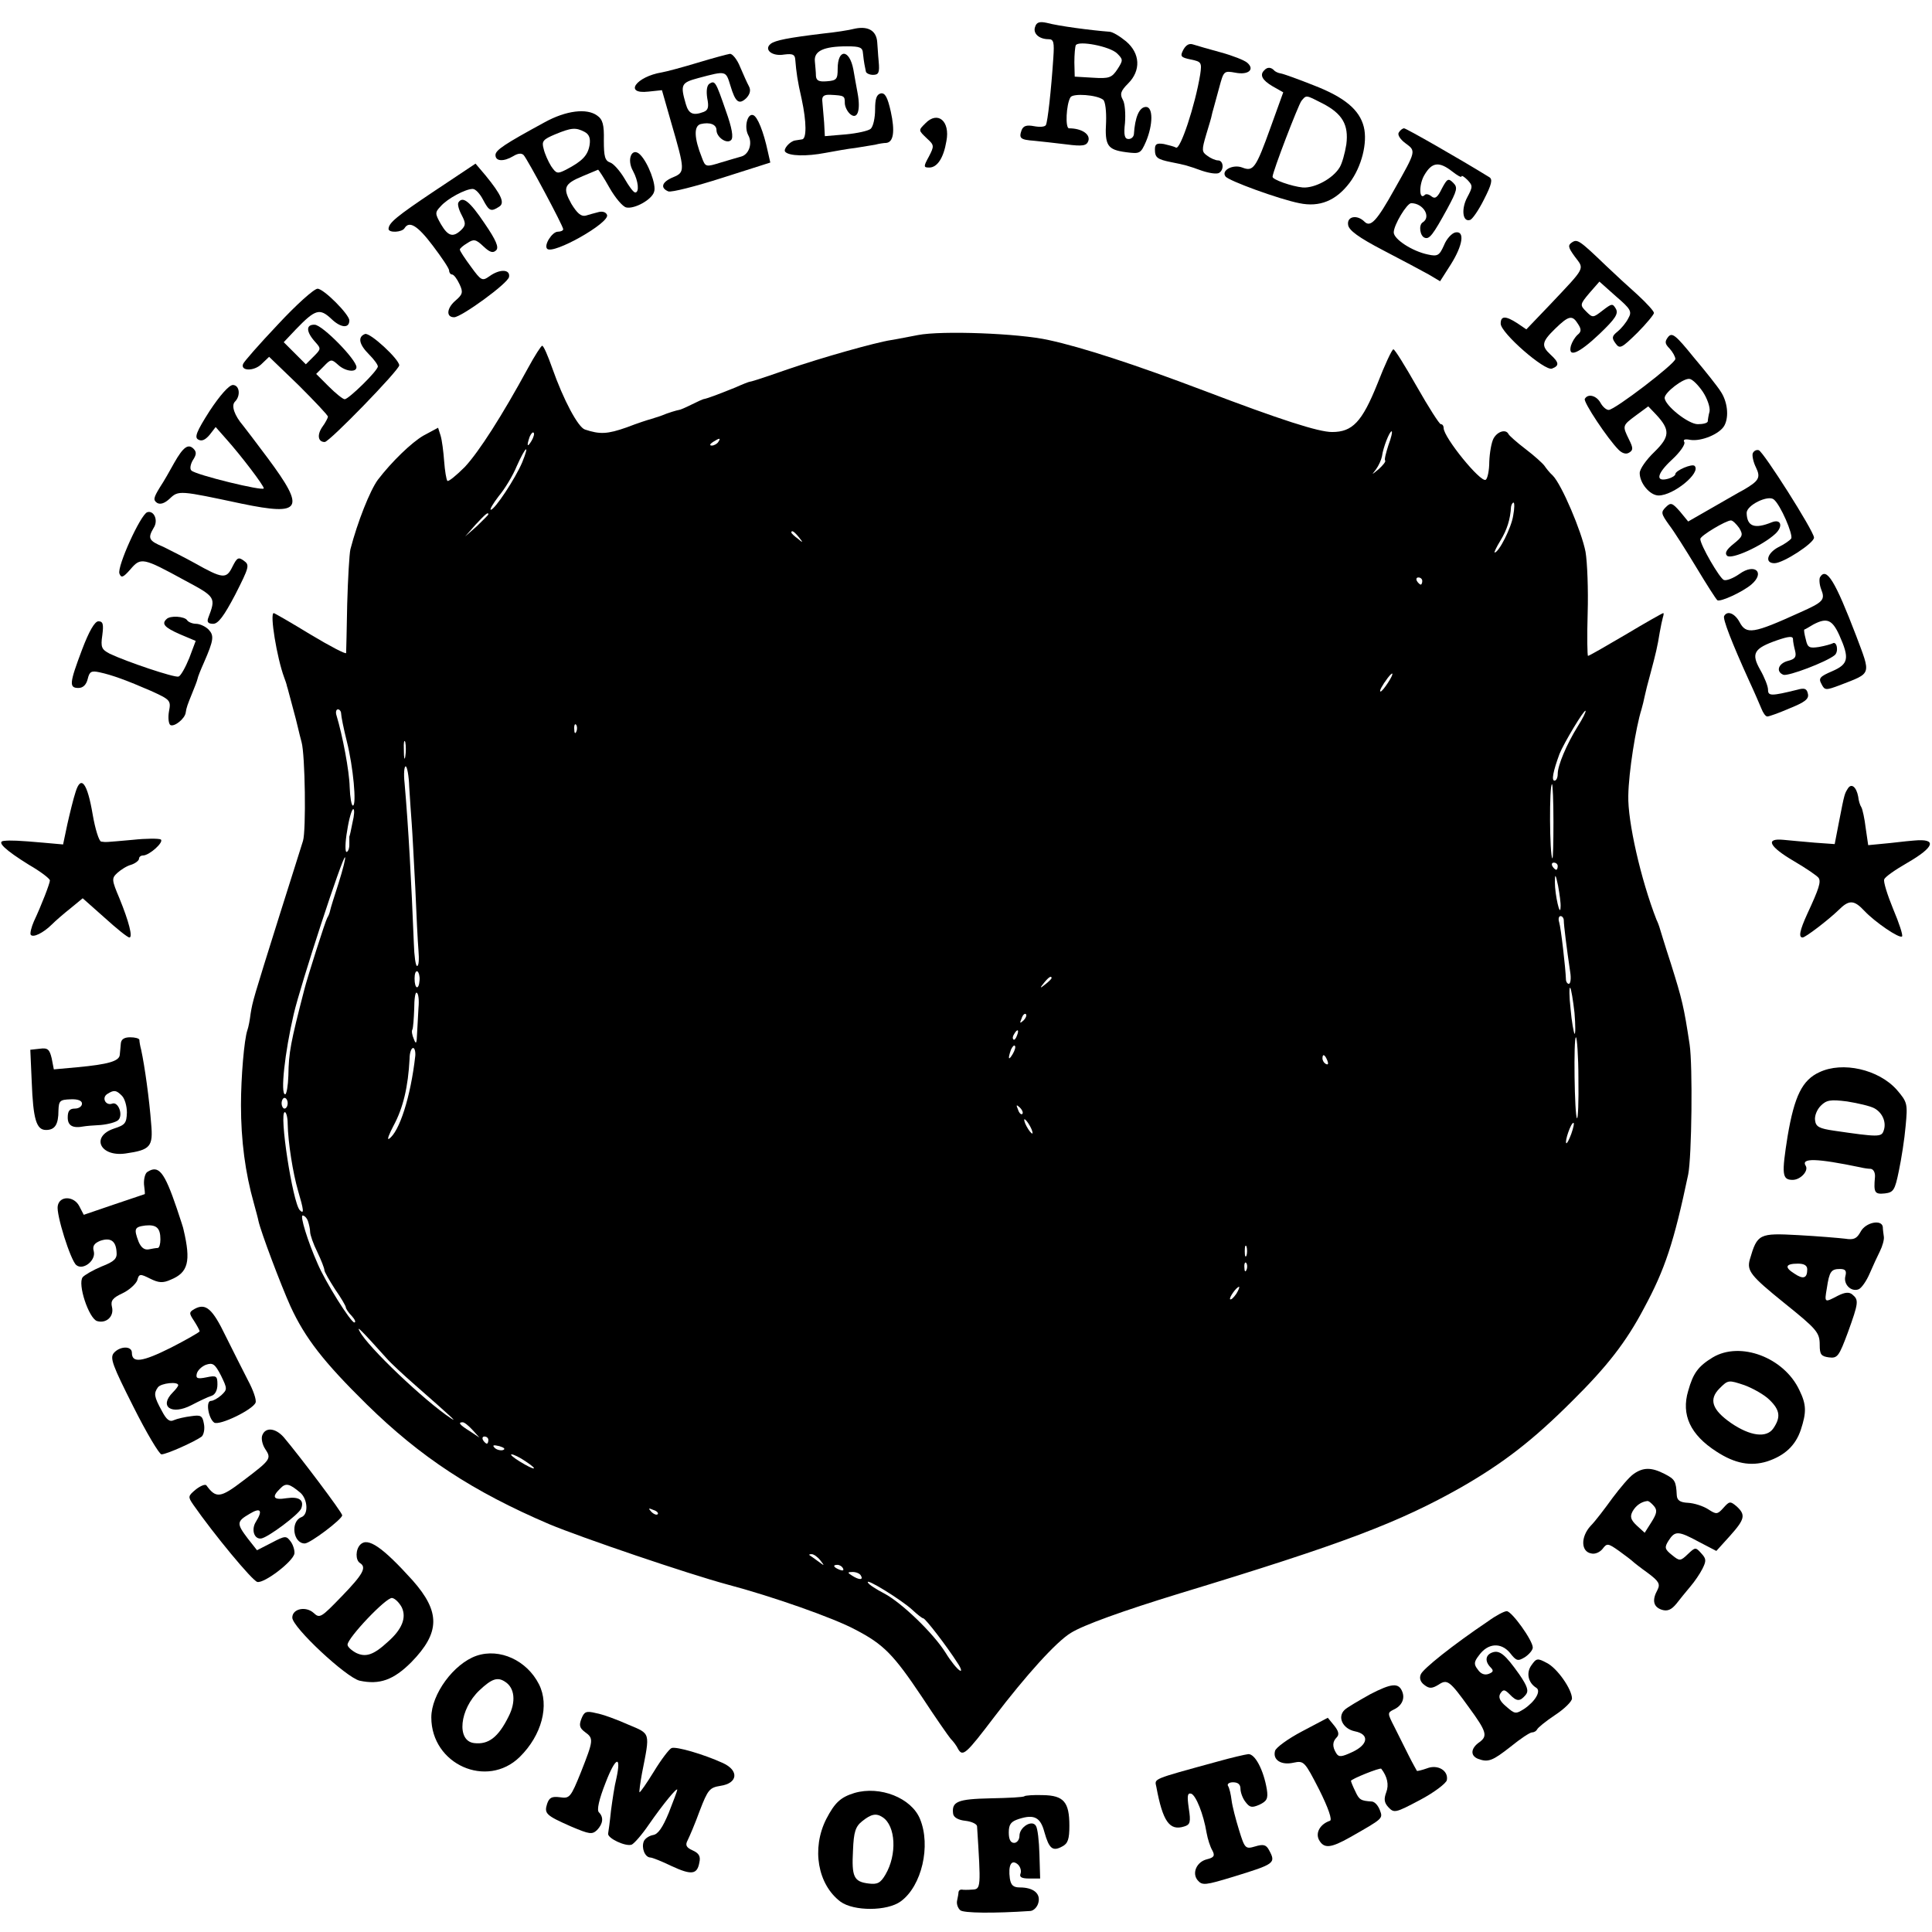
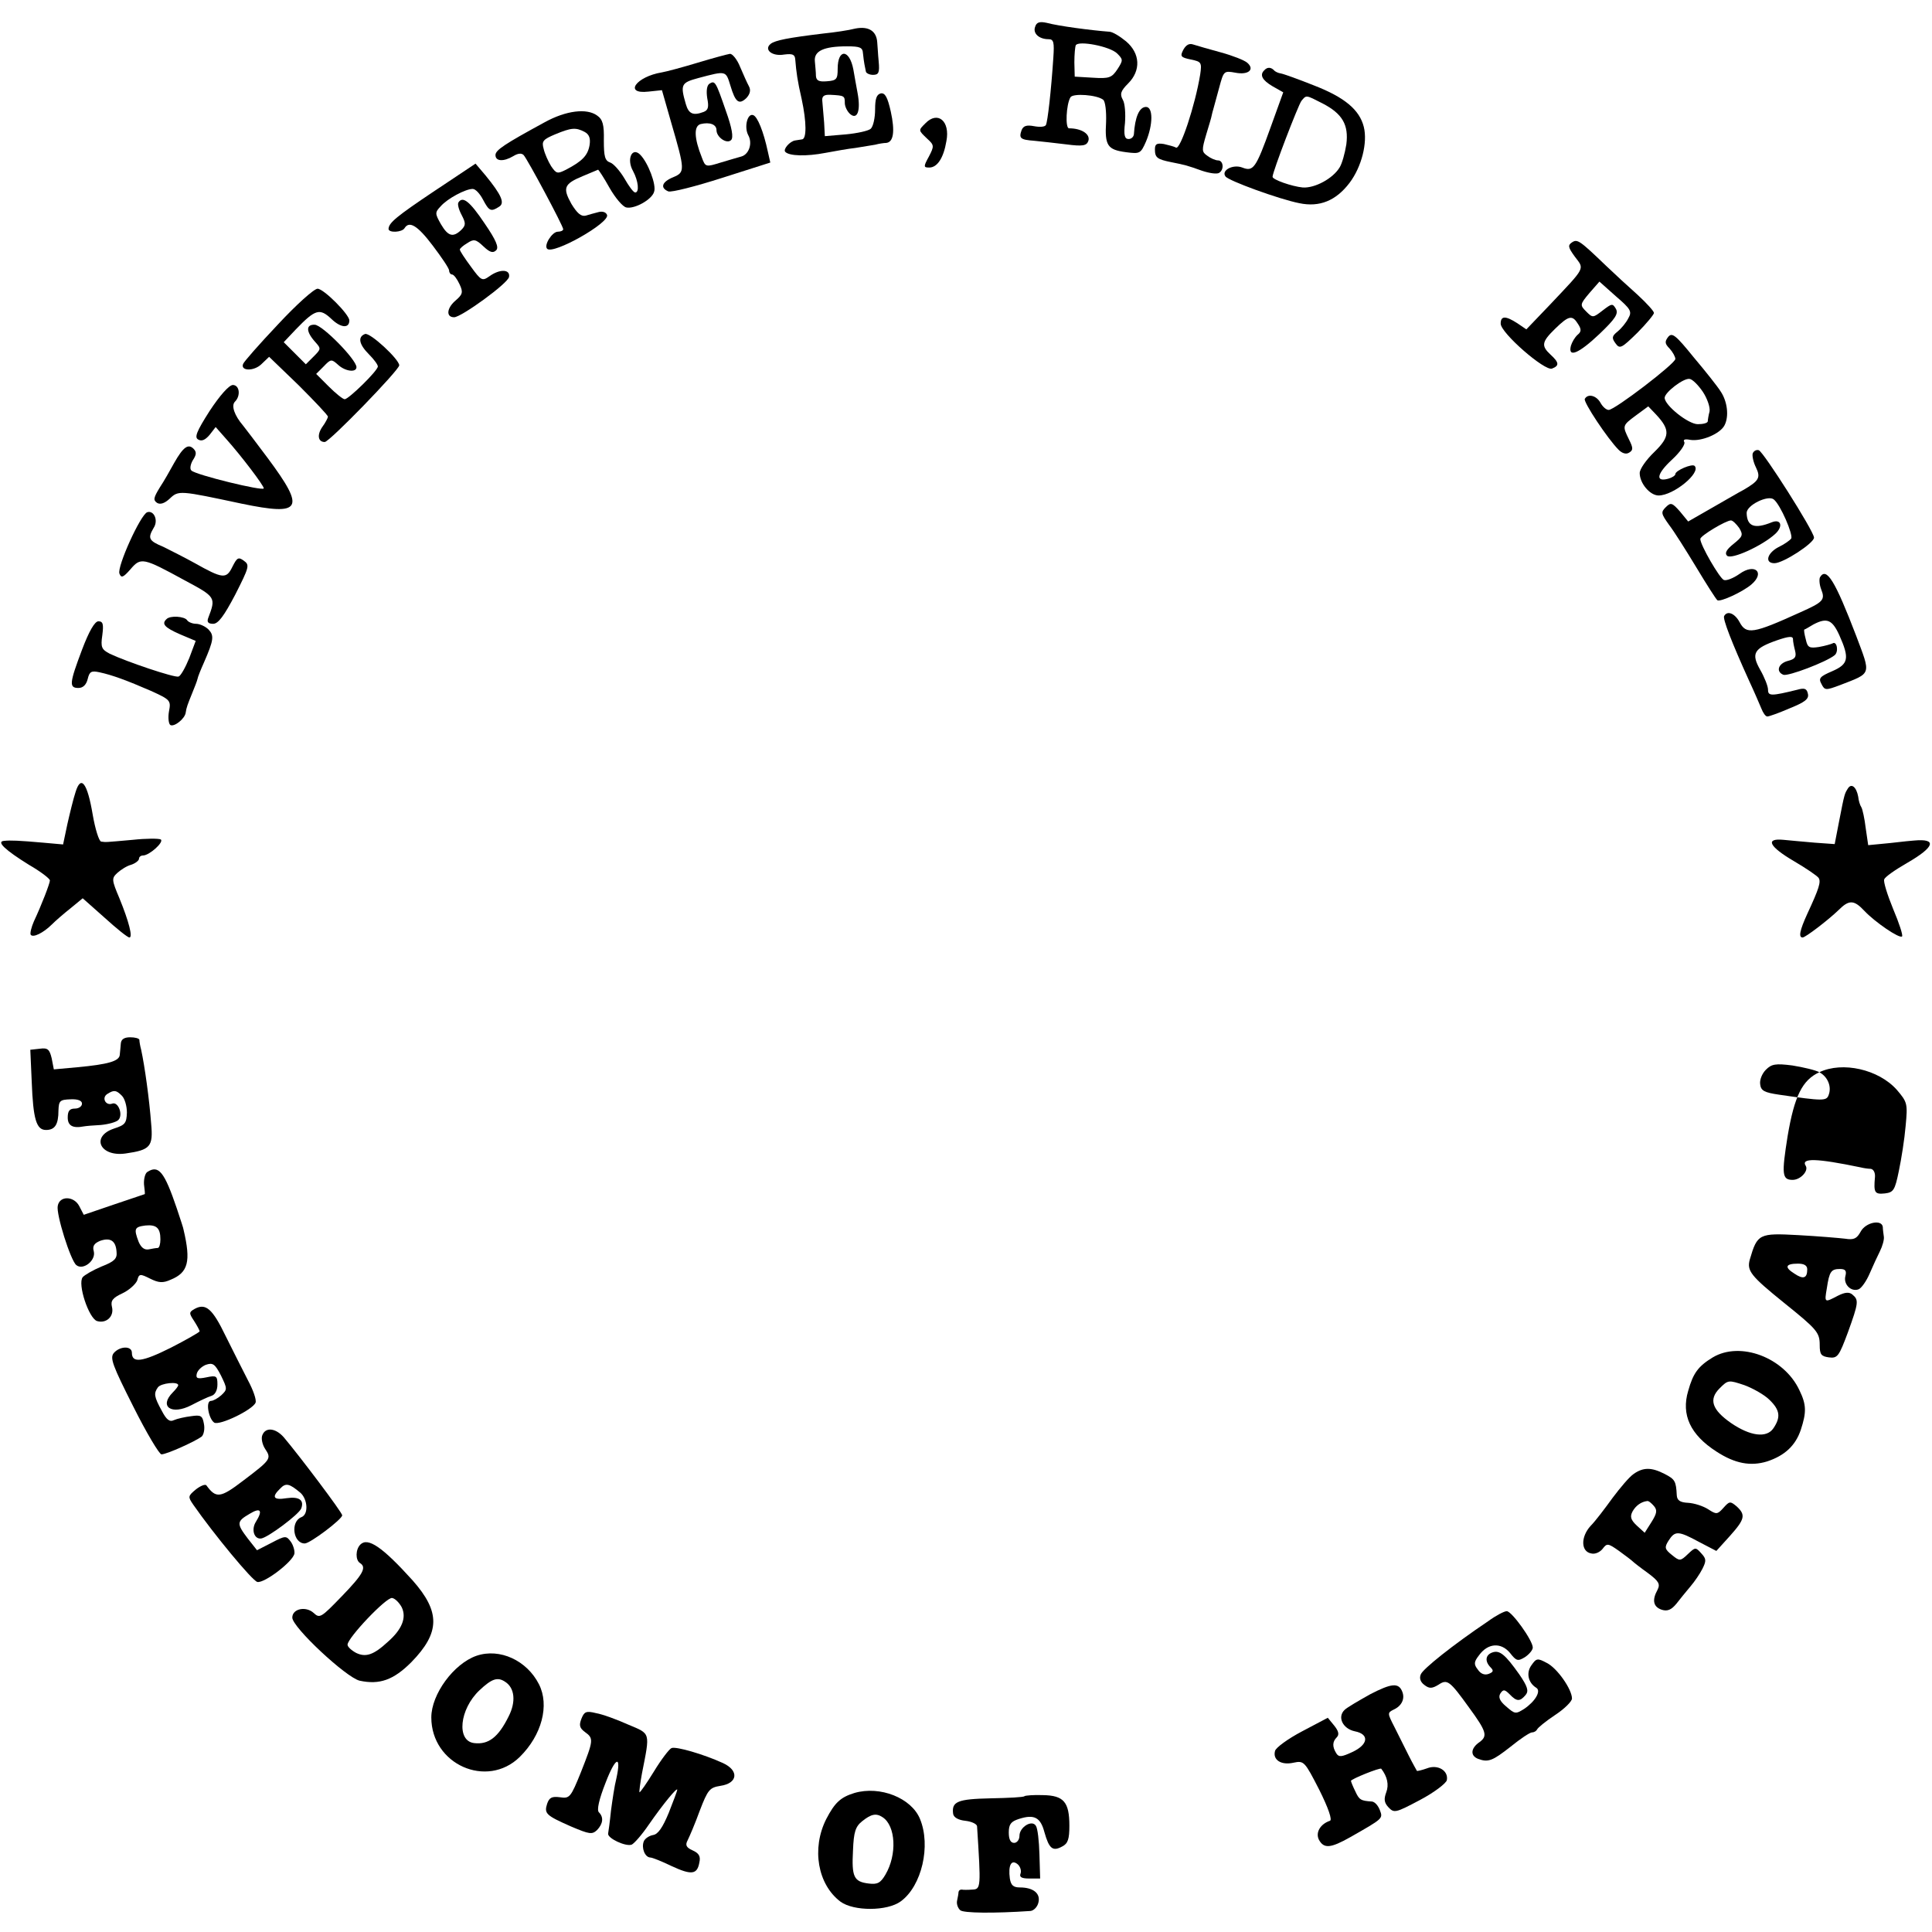
<svg xmlns="http://www.w3.org/2000/svg" version="1.0" width="542pt" height="542pt" viewBox="0 0 542 542" preserveAspectRatio="xMidYMid meet">
  <g transform="translate(0,542) scale(0.1,-0.1)" fill="#000000" stroke="none">
    <path d="M2904 5345 c-7 -18 10 -35 38 -35 14 0 16 -9 13 -52 -6 -91 -16 -181 -21 -189 -3 -5 -17 -6 -33 -3 -21 4 -30 1 -35 -11 -8 -23 -4 -27 36 -30 18 -2 58 -6 89 -10 46 -6 57 -4 62 9 7 19 -18 36 -54 36 -11 0 -8 67 4 87 7 12 75 7 92 -7 6 -5 9 -33 8 -62 -4 -67 4 -78 56 -85 39 -5 41 -4 56 30 20 48 20 97 0 97 -19 0 -31 -29 -34 -77 -1 -7 -7 -13 -15 -13 -11 0 -14 11 -10 45 2 25 0 55 -6 65 -9 16 -6 25 15 46 36 36 34 84 -6 118 -17 14 -38 27 -47 27 -52 4 -143 16 -176 25 -19 4 -28 2 -32 -11z m230 -75 c17 -17 17 -19 1 -44 -16 -24 -23 -27 -69 -24 l-51 3 -1 40 c0 22 2 44 4 48 7 14 96 -3 116 -23z" />
    <path d="M2400 5340 c-19 -5 -60 -11 -90 -14 -99 -12 -135 -19 -148 -29 -20 -16 4 -36 38 -30 24 3 30 0 31 -14 3 -36 6 -59 18 -111 14 -65 14 -112 1 -113 -5 -1 -14 -2 -19 -3 -15 -2 -35 -25 -28 -32 11 -12 60 -13 112 -3 27 5 66 12 85 14 19 3 44 7 55 9 11 3 25 5 31 5 21 2 25 33 13 88 -9 40 -16 53 -28 51 -12 -3 -16 -15 -16 -45 0 -23 -5 -47 -12 -54 -6 -6 -38 -13 -70 -16 l-59 -5 -2 38 c-2 22 -4 48 -5 59 -2 15 4 20 23 19 39 -2 40 -3 40 -23 0 -10 7 -24 15 -31 20 -17 30 9 21 58 -4 20 -9 51 -12 67 -11 58 -44 59 -44 2 0 -29 -3 -33 -30 -35 -23 -2 -30 2 -31 15 0 10 -2 29 -3 41 -3 29 25 42 90 42 37 0 44 -3 45 -20 1 -11 3 -24 4 -30 1 -5 3 -14 4 -20 0 -5 10 -10 20 -10 16 0 19 6 16 38 -2 20 -3 44 -4 53 -2 32 -24 46 -61 39z" />
    <path d="M3320 5281 c-10 -19 -8 -22 21 -28 29 -6 31 -8 26 -42 -14 -86 -56 -213 -68 -205 -5 3 -21 7 -34 10 -20 3 -25 0 -25 -15 0 -23 6 -28 46 -36 40 -8 44 -9 86 -24 21 -7 42 -10 48 -6 15 9 12 35 -3 35 -7 0 -21 6 -30 13 -16 11 -16 16 -3 60 8 26 15 50 15 52 1 6 3 12 6 23 1 4 8 29 15 55 13 48 13 49 46 43 36 -7 55 9 33 28 -8 7 -41 20 -74 29 -33 9 -68 19 -77 22 -11 4 -20 0 -28 -14z" />
    <path d="M1957 5244 c-43 -13 -88 -25 -100 -27 -73 -12 -108 -62 -38 -54 l38 4 26 -91 c39 -134 39 -139 6 -153 -32 -13 -38 -30 -14 -40 9 -3 76 14 151 38 l135 43 -7 31 c-12 56 -29 98 -41 102 -16 6 -26 -33 -14 -56 13 -23 2 -54 -19 -60 -8 -2 -34 -10 -58 -17 -42 -13 -43 -13 -53 14 -22 55 -23 89 -3 94 25 6 44 -1 44 -17 0 -20 29 -40 41 -28 7 7 3 33 -15 83 -28 81 -30 85 -46 75 -7 -5 -9 -20 -6 -40 5 -25 3 -34 -10 -39 -29 -11 -42 -6 -50 22 -16 55 -13 60 35 73 79 21 77 21 90 -21 14 -47 24 -55 45 -35 10 11 13 22 7 33 -5 9 -16 34 -25 55 -8 20 -21 36 -28 36 -7 -1 -48 -12 -91 -25z" />
    <path d="M3547 5223 c-14 -13 -6 -28 23 -45 l30 -17 -35 -97 c-42 -117 -49 -126 -80 -114 -26 10 -60 -8 -47 -25 8 -12 151 -64 207 -75 57 -12 103 7 141 57 34 45 51 113 40 157 -12 48 -54 83 -139 116 -45 18 -87 33 -94 34 -7 1 -16 5 -19 9 -9 9 -19 9 -27 0z m163 -93 c56 -29 74 -60 67 -115 -4 -25 -12 -54 -19 -65 -19 -31 -69 -58 -103 -56 -31 3 -85 22 -85 30 0 14 72 201 81 213 14 17 12 17 59 -7z" />
    <path d="M1528 5077 c-112 -61 -138 -78 -138 -92 0 -18 23 -19 50 -3 13 8 23 9 29 3 11 -12 111 -199 111 -208 0 -4 -7 -7 -15 -7 -16 0 -40 -38 -30 -48 17 -17 176 73 168 95 -3 8 -13 11 -24 8 -11 -3 -27 -7 -36 -10 -13 -3 -24 7 -40 33 -25 45 -21 56 32 78 22 9 41 17 43 18 1 0 16 -22 32 -51 16 -28 37 -53 47 -55 23 -5 72 22 78 44 7 19 -17 82 -39 104 -23 23 -39 -13 -20 -46 15 -28 18 -60 6 -60 -5 0 -18 18 -30 39 -13 22 -31 42 -40 45 -15 5 -18 17 -18 62 1 44 -3 59 -19 70 -29 21 -87 14 -147 -19z m112 -27 c13 -7 17 -18 14 -37 -5 -29 -20 -45 -66 -69 -24 -12 -27 -12 -42 10 -8 13 -18 35 -21 49 -6 21 -1 26 32 40 46 19 58 20 83 7z" />
    <path d="M2596 5074 c-20 -20 -20 -19 5 -43 20 -18 20 -21 5 -50 -16 -29 -15 -31 1 -31 22 0 40 26 48 74 11 56 -24 86 -59 50z" />
-     <path d="M3924 5048 c-4 -6 4 -19 19 -30 30 -22 30 -21 -31 -129 -49 -88 -67 -108 -84 -91 -21 21 -50 15 -46 -9 2 -15 29 -35 98 -71 52 -27 110 -58 128 -68 l32 -19 30 47 c34 54 40 95 13 90 -10 -2 -25 -18 -32 -36 -13 -29 -18 -32 -45 -26 -44 9 -96 43 -96 62 0 21 37 82 49 82 34 0 57 -39 32 -54 -12 -8 -7 -39 6 -43 13 -5 23 8 63 81 28 52 30 60 17 73 -14 14 -17 12 -32 -16 -12 -25 -19 -30 -29 -22 -7 6 -16 8 -19 4 -16 -16 -17 29 -1 56 21 36 41 39 78 10 14 -11 26 -18 26 -14 0 4 8 -1 17 -10 15 -16 15 -19 -1 -49 -17 -32 -13 -70 8 -63 6 1 24 27 39 57 22 43 25 57 15 63 -81 50 -233 137 -239 137 -4 0 -11 -5 -15 -12z" />
    <path d="M1220 4885 c-109 -73 -129 -90 -130 -107 0 -12 38 -10 45 2 13 21 36 8 79 -49 25 -33 46 -64 46 -70 0 -6 4 -11 8 -11 5 0 14 -12 21 -27 11 -23 9 -29 -12 -47 -24 -21 -26 -46 -3 -46 20 0 151 95 154 113 4 22 -26 23 -55 2 -20 -14 -23 -13 -52 27 -17 23 -31 44 -31 48 0 3 9 11 21 18 18 12 24 11 45 -9 18 -17 27 -20 36 -11 8 8 0 28 -33 76 -41 61 -61 77 -73 58 -3 -5 1 -20 9 -35 12 -23 12 -29 -1 -42 -23 -22 -37 -18 -57 16 -17 30 -17 33 -1 50 19 22 70 49 90 49 8 0 20 -13 29 -30 17 -32 22 -35 45 -20 17 10 7 33 -38 88 l-28 33 -114 -76z" />
    <path d="M4410 4740 c-12 -8 -11 -14 8 -40 27 -36 32 -27 -69 -134 l-67 -70 -25 17 c-34 22 -47 21 -47 -1 0 -26 124 -134 144 -126 21 8 20 17 -4 39 -27 25 -25 36 13 73 38 37 48 39 64 13 10 -15 9 -22 -1 -30 -8 -7 -16 -21 -19 -31 -9 -35 22 -22 80 33 45 43 54 57 46 71 -9 15 -11 15 -37 -5 -27 -21 -28 -21 -46 -3 -18 18 -18 20 9 52 l28 32 46 -41 c42 -36 46 -43 35 -62 -6 -12 -19 -28 -30 -37 -16 -13 -17 -18 -6 -33 12 -17 17 -14 61 29 26 26 47 52 47 56 0 5 -21 28 -46 51 -26 23 -66 60 -89 82 -74 71 -80 75 -95 65z" />
    <path d="M779 4509 c-52 -55 -95 -104 -97 -110 -8 -20 30 -21 51 -1 l22 21 83 -80 c45 -45 82 -84 82 -88 0 -3 -7 -17 -16 -29 -15 -22 -12 -42 7 -42 13 0 208 201 209 215 0 17 -82 93 -96 88 -21 -8 -17 -29 11 -57 14 -14 25 -29 25 -34 0 -12 -82 -92 -93 -92 -5 0 -25 16 -45 36 l-35 35 21 21 c20 21 22 21 40 5 20 -19 52 -23 52 -7 0 21 -95 118 -117 119 -25 1 -25 -19 1 -48 17 -19 17 -20 -4 -41 l-22 -22 -31 31 -31 31 34 36 c55 57 67 60 100 29 26 -25 50 -27 50 -4 0 17 -72 89 -89 89 -10 0 -60 -45 -112 -101z" />
-     <path d="M2575 4480 c-22 -4 -56 -11 -75 -14 -45 -7 -194 -49 -290 -82 -83 -29 -104 -35 -107 -35 -2 0 -20 -7 -40 -16 -52 -21 -77 -30 -86 -32 -4 0 -21 -8 -37 -16 -16 -8 -32 -15 -35 -15 -6 -1 -28 -7 -52 -17 -10 -3 -22 -7 -28 -9 -5 -1 -36 -11 -67 -23 -54 -19 -75 -20 -117 -6 -19 6 -60 82 -92 173 -12 34 -24 62 -28 62 -3 0 -21 -28 -40 -63 -73 -134 -137 -234 -177 -277 -24 -24 -46 -42 -49 -39 -3 4 -7 28 -9 55 -2 27 -6 59 -10 72 l-7 22 -41 -22 c-33 -19 -89 -73 -128 -124 -22 -30 -57 -118 -77 -195 -3 -13 -7 -82 -9 -154 -1 -71 -3 -133 -3 -137 -1 -4 -45 19 -100 52 -54 33 -101 60 -103 60 -12 0 9 -126 29 -180 3 -8 7 -19 8 -25 2 -5 8 -30 15 -55 7 -25 14 -53 16 -62 2 -10 7 -28 10 -40 10 -35 13 -248 4 -277 -4 -14 -34 -107 -65 -206 -76 -242 -76 -243 -82 -279 -2 -17 -6 -38 -9 -46 -9 -26 -18 -132 -18 -210 0 -100 12 -190 36 -275 6 -22 12 -44 13 -50 7 -32 63 -180 90 -240 41 -89 93 -156 214 -275 151 -148 297 -244 512 -336 91 -38 388 -139 499 -169 125 -33 299 -94 360 -127 79 -41 107 -70 186 -188 38 -58 75 -111 81 -118 7 -7 17 -20 21 -29 13 -22 22 -14 101 90 90 118 174 211 215 236 35 22 146 62 306 111 461 140 615 199 790 298 118 68 200 131 311 242 97 96 151 165 201 260 59 109 84 185 124 375 10 49 13 306 4 365 -16 106 -21 126 -52 225 -18 55 -32 102 -33 105 -1 3 -4 12 -8 20 -44 113 -81 276 -79 348 1 66 21 191 37 242 3 10 7 27 9 37 2 10 9 38 16 63 15 56 20 77 26 115 3 17 7 36 9 43 2 6 3 12 1 12 -2 0 -50 -27 -105 -60 -56 -33 -103 -60 -106 -60 -2 0 -3 54 -1 120 2 65 -1 143 -6 172 -11 57 -67 189 -92 214 -9 8 -19 21 -23 27 -5 7 -28 28 -53 47 -25 19 -46 38 -48 42 -7 15 -31 8 -42 -12 -6 -11 -11 -40 -12 -65 0 -25 -5 -48 -10 -51 -14 -9 -118 119 -118 145 0 6 -3 11 -8 11 -4 0 -34 47 -67 105 -33 58 -62 105 -66 105 -4 0 -24 -43 -45 -97 -43 -107 -70 -135 -127 -135 -38 0 -144 34 -362 117 -190 72 -340 121 -433 141 -84 19 -301 27 -367 14z m-1084 -297 c-12 -20 -14 -14 -5 12 4 9 9 14 11 11 3 -2 0 -13 -6 -23z m2404 -12 c-7 -22 -12 -41 -9 -43 2 -3 -6 -13 -18 -24 -21 -17 -21 -18 -8 -1 8 11 15 27 17 37 3 24 21 70 27 70 3 0 -1 -18 -9 -39z m-1880 9 c-3 -5 -12 -10 -18 -10 -7 0 -6 4 3 10 19 12 23 12 15 0z m-550 -57 c-19 -45 -77 -133 -88 -133 -4 0 6 17 22 38 17 20 40 58 51 85 25 56 37 64 15 10z m2780 -150 c-5 -33 -40 -103 -52 -103 -2 0 5 15 16 33 19 31 28 60 30 95 1 6 4 12 7 12 3 0 3 -16 -1 -37z m-2875 4 c0 -2 -15 -16 -32 -33 l-33 -29 29 33 c28 30 36 37 36 29z m871 -64 c13 -16 12 -17 -3 -4 -10 7 -18 15 -18 17 0 8 8 3 21 -13z m1749 -123 c0 -5 -2 -10 -4 -10 -3 0 -8 5 -11 10 -3 6 -1 10 4 10 6 0 11 -4 11 -10z m-96 -285 c-9 -14 -18 -25 -21 -25 -5 0 5 18 20 38 17 22 18 13 1 -13z m-2937 -87 c0 -7 7 -42 16 -78 18 -71 28 -180 17 -180 -4 0 -8 23 -9 52 -1 45 -20 145 -37 201 -3 9 -1 17 4 17 5 0 9 -6 9 -12z m3469 -36 c-31 -50 -56 -109 -56 -133 0 -11 -4 -19 -9 -19 -9 0 -4 26 14 75 12 30 69 125 73 121 2 -2 -8 -22 -22 -44z m-2809 -14 c-3 -8 -6 -5 -6 6 -1 11 2 17 5 13 3 -3 4 -12 1 -19z m-480 -70 c-2 -13 -4 -5 -4 17 -1 22 1 32 4 23 2 -10 2 -28 0 -40z m11 -85 c2 -32 5 -78 7 -103 2 -25 6 -106 10 -180 3 -74 7 -154 9 -177 2 -24 1 -43 -4 -43 -4 0 -8 28 -9 63 -7 174 -15 324 -26 450 -3 26 -1 47 3 47 4 0 9 -26 10 -57z m3210 -99 c0 -58 -1 -104 -3 -102 -8 8 -9 208 -1 208 2 0 4 -48 4 -106z m-3369 -1 c-4 -21 -8 -39 -9 -40 0 -2 0 -12 0 -23 0 -11 -4 -20 -8 -20 -4 0 -4 27 2 60 5 33 13 60 17 60 4 0 3 -17 -2 -37z m-39 -170 c-12 -37 -23 -72 -24 -78 -1 -5 -4 -14 -8 -20 -5 -8 -56 -168 -64 -200 -39 -151 -44 -177 -45 -242 -1 -29 -5 -53 -9 -53 -14 0 -1 118 24 225 19 82 138 446 144 440 2 -2 -6 -34 -18 -72z m3420 47 c0 -5 -2 -10 -4 -10 -3 0 -8 5 -11 10 -3 6 -1 10 4 10 6 0 11 -4 11 -10z m8 -115 c-1 -31 -16 35 -16 70 0 25 2 24 9 -10 4 -22 8 -49 7 -60z m9 -37 c0 -13 8 -78 18 -145 3 -18 1 -33 -4 -33 -4 0 -8 6 -8 13 -1 31 -14 144 -19 160 -3 9 -1 17 4 17 5 0 9 -6 9 -12z m-3210 -168 c-2 -29 -14 -25 -14 5 0 13 3 22 8 20 4 -3 7 -14 6 -25z m1773 6 c0 -2 -8 -10 -17 -17 -16 -13 -17 -12 -4 4 13 16 21 21 21 13z m1467 -97 c3 -35 3 -62 0 -59 -2 3 -8 34 -11 70 -4 35 -4 62 -1 59 3 -4 8 -35 12 -70z m-3243 14 c-1 -21 -3 -54 -4 -73 -1 -28 -3 -31 -9 -15 -5 11 -7 23 -4 27 2 5 4 30 5 58 0 27 3 48 7 45 5 -2 7 -21 5 -42z m1697 -36 c-10 -9 -11 -8 -5 6 3 10 9 15 12 12 3 -3 0 -11 -7 -18z m-18 -42 c-3 -9 -8 -14 -10 -11 -3 3 -2 9 2 15 9 16 15 13 8 -4z m1575 -121 c1 -64 -1 -114 -4 -111 -7 7 -10 227 -3 227 3 0 7 -52 7 -116z m-1587 69 c-12 -20 -14 -14 -5 12 4 9 9 14 11 11 3 -2 0 -13 -6 -23z m-1676 -5 c-13 -116 -45 -214 -74 -233 -6 -3 1 14 13 37 27 50 41 109 45 188 0 17 5 30 10 30 4 0 7 -10 6 -22z m2559 -14 c3 -8 2 -12 -4 -9 -6 3 -10 10 -10 16 0 14 7 11 14 -7z m-2917 -119 c0 -8 -4 -15 -9 -15 -4 0 -8 7 -8 15 0 8 4 15 8 15 5 0 9 -7 9 -15z m2061 -30 c-3 -3 -9 2 -12 12 -6 14 -5 15 5 6 7 -7 10 -15 7 -18z m-2061 -27 c1 -54 15 -140 29 -188 16 -54 18 -68 5 -55 -20 21 -59 275 -42 275 4 0 8 -15 8 -32z m2083 -8 c6 -11 8 -20 6 -20 -3 0 -10 9 -16 20 -6 11 -8 20 -6 20 3 0 10 -9 16 -20z m1518 -21 c-6 -16 -12 -28 -14 -26 -5 5 13 57 20 57 3 0 0 -14 -6 -31z m-3544 -245 c3 -9 6 -22 6 -30 0 -8 9 -34 20 -56 11 -23 20 -46 20 -51 0 -5 14 -29 30 -54 17 -24 30 -47 30 -50 0 -4 7 -15 17 -25 9 -10 12 -18 7 -18 -10 0 -82 115 -103 165 -28 63 -50 135 -42 135 5 0 12 -7 15 -16z m2633 -96 c-3 -7 -5 -2 -5 12 0 14 2 19 5 13 2 -7 2 -19 0 -25z m0 -40 c-3 -8 -6 -5 -6 6 -1 11 2 17 5 13 3 -3 4 -12 1 -19z m-29 -68 c-7 -10 -14 -17 -17 -15 -4 4 18 35 25 35 2 0 -1 -9 -8 -20z m-2384 -180 c12 -14 49 -48 82 -77 98 -86 120 -106 99 -92 -74 49 -233 200 -256 244 -10 18 4 4 75 -75z m242 -202 l19 -21 -27 18 c-29 18 -34 25 -20 25 5 0 17 -10 28 -22z m44 -28 c0 -5 -2 -10 -4 -10 -3 0 -8 5 -11 10 -3 6 -1 10 4 10 6 0 11 -4 11 -10z m41 -28 c-7 -2 -18 1 -23 6 -8 8 -4 9 13 5 13 -4 18 -8 10 -11z m64 -32 c39 -26 25 -26 -17 0 -18 11 -28 20 -23 20 6 0 24 -9 40 -20z m370 -148 c-3 -3 -11 0 -18 7 -9 10 -8 11 6 5 10 -3 15 -9 12 -12z m456 -129 c13 -17 13 -17 -6 -3 -11 8 -22 16 -24 17 -2 2 0 3 6 3 6 0 17 -8 24 -17z m64 -23 c3 -6 -1 -7 -9 -4 -18 7 -21 14 -7 14 6 0 13 -4 16 -10z m50 -20 c8 -13 -5 -13 -25 0 -13 8 -13 10 2 10 9 0 20 -4 23 -10z m143 -95 c15 -14 29 -25 32 -25 6 0 66 -78 96 -125 11 -16 13 -26 6 -21 -7 4 -25 26 -39 49 -35 56 -125 142 -173 167 -21 11 -42 24 -45 30 -10 16 92 -47 123 -75z" />
    <path d="M4680 4475 c-10 -13 -10 -19 4 -33 9 -10 16 -23 16 -29 0 -13 -170 -143 -187 -143 -7 0 -17 9 -23 20 -11 20 -35 27 -44 11 -5 -8 64 -112 95 -143 10 -10 21 -13 29 -8 12 7 12 13 0 37 -19 39 -19 39 20 68 l34 25 22 -23 c40 -43 39 -62 -5 -105 -23 -22 -41 -48 -41 -59 0 -29 29 -63 53 -63 42 0 120 64 101 83 -7 7 -54 -13 -54 -23 0 -4 -9 -10 -20 -13 -37 -10 -32 14 10 53 23 21 39 44 35 50 -4 7 2 9 17 6 31 -5 84 17 96 41 13 25 8 67 -11 95 -8 13 -42 56 -75 95 -51 63 -61 71 -72 58z m97 -154 c12 -18 21 -43 19 -55 -3 -11 -5 -24 -5 -28 -1 -5 -13 -8 -28 -8 -27 0 -93 53 -93 74 0 15 53 56 70 53 8 -1 24 -17 37 -36z" />
    <path d="M588 4267 c-37 -58 -43 -74 -32 -80 10 -6 20 -1 32 13 l17 22 30 -34 c42 -47 105 -130 105 -138 0 -9 -192 38 -203 50 -5 4 -3 17 4 29 10 15 11 23 2 32 -15 15 -29 5 -54 -39 -11 -20 -29 -52 -41 -70 -17 -28 -19 -35 -7 -43 9 -5 21 -1 35 12 25 24 28 23 202 -14 169 -35 180 -16 73 128 -33 44 -64 85 -69 91 -24 28 -34 56 -23 67 17 17 13 47 -6 47 -11 -1 -36 -29 -65 -73z" />
    <path d="M4917 4148 c-2 -7 2 -25 9 -39 14 -29 9 -38 -36 -64 -10 -5 -49 -28 -86 -49 l-68 -39 -23 28 c-22 25 -26 26 -40 12 -14 -14 -13 -18 9 -49 14 -18 48 -72 77 -120 29 -48 55 -89 59 -92 9 -5 70 23 95 44 40 34 10 61 -33 30 -17 -12 -37 -20 -44 -17 -12 5 -66 98 -66 115 0 9 72 52 86 52 5 0 15 -10 23 -21 12 -20 10 -24 -16 -45 -20 -16 -25 -26 -18 -33 12 -12 99 28 135 61 23 21 17 43 -9 33 -49 -20 -70 -12 -71 26 0 22 60 51 76 38 19 -15 55 -99 49 -110 -4 -5 -19 -16 -36 -24 -32 -17 -39 -45 -11 -45 25 0 112 57 111 72 -1 19 -142 241 -155 245 -7 2 -14 -2 -17 -9z" />
    <path d="M413 3983 c-19 -7 -85 -153 -78 -172 5 -13 10 -12 31 12 29 34 35 33 152 -31 88 -47 88 -48 66 -106 -4 -11 0 -16 14 -16 14 0 30 21 62 82 39 77 41 83 24 95 -15 11 -19 9 -32 -17 -17 -35 -27 -34 -107 11 -27 15 -67 35 -87 45 -41 17 -44 24 -27 53 14 21 1 50 -18 44z" />
    <path d="M5106 3801 c-3 -5 -2 -21 3 -34 12 -30 6 -36 -59 -65 -132 -60 -151 -63 -170 -27 -13 24 -34 33 -43 17 -5 -7 21 -74 70 -182 14 -30 29 -65 34 -77 5 -13 12 -23 17 -23 5 0 33 10 63 23 42 17 54 26 51 40 -3 15 -9 18 -30 12 -73 -18 -82 -18 -82 0 0 10 -10 35 -22 56 -26 46 -18 60 48 83 32 11 44 12 44 3 0 -7 3 -22 6 -33 4 -17 0 -23 -20 -28 -27 -7 -35 -30 -13 -39 13 -5 121 36 144 55 12 10 6 41 -6 33 -4 -2 -21 -7 -38 -10 -27 -4 -32 -2 -37 21 -4 15 -6 27 -4 28 2 0 13 7 25 14 38 20 53 14 73 -30 29 -65 26 -81 -20 -101 -35 -15 -39 -20 -30 -36 9 -18 12 -18 52 -3 90 35 87 27 45 139 -59 154 -83 193 -101 164z" />
    <path d="M467 3683 c-14 -13 -6 -23 37 -42 l45 -19 -18 -48 c-11 -27 -24 -50 -30 -52 -11 -4 -147 42 -193 64 -23 12 -26 18 -21 52 4 31 2 39 -11 39 -10 0 -26 -27 -46 -80 -35 -93 -37 -107 -10 -107 13 0 22 9 26 25 5 21 10 24 33 19 37 -8 77 -23 144 -52 55 -25 57 -27 51 -58 -3 -17 -1 -35 4 -38 11 -6 41 18 43 35 2 14 5 22 18 54 7 17 14 35 15 40 1 6 9 26 18 46 28 64 29 76 13 93 -9 9 -25 16 -35 16 -10 0 -22 5 -25 10 -7 11 -48 14 -58 3z" />
    <path d="M212 3198 c-6 -18 -16 -59 -23 -90 l-12 -57 -56 5 c-68 6 -92 7 -110 5 -22 -2 4 -26 70 -67 33 -19 59 -39 59 -44 0 -8 -23 -68 -45 -115 -7 -16 -11 -33 -9 -37 6 -10 36 5 60 29 10 10 33 30 52 45 l34 28 62 -55 c33 -30 64 -55 69 -55 10 0 -1 44 -28 110 -22 52 -22 56 -6 71 10 9 27 20 39 23 12 4 22 12 22 17 0 5 5 9 11 9 18 0 60 38 50 45 -6 3 -41 3 -78 -1 -79 -7 -75 -7 -89 -5 -6 0 -17 35 -24 76 -15 89 -33 112 -48 63z" />
    <path d="M5184 3208 c-9 -15 -9 -11 -25 -94 l-12 -62 -56 4 c-31 3 -71 6 -88 8 -52 5 -40 -19 30 -60 34 -20 65 -41 69 -47 7 -11 1 -30 -32 -101 -21 -46 -25 -66 -13 -66 8 0 72 49 101 77 29 29 43 29 72 -2 30 -32 99 -79 106 -72 3 3 -8 37 -25 77 -16 39 -28 77 -25 83 2 7 31 27 64 46 78 45 85 69 20 63 -3 0 -33 -3 -67 -7 l-62 -6 -7 48 c-3 26 -9 53 -12 58 -4 6 -8 19 -9 30 -5 27 -19 39 -29 23z" />
    <path d="M339 2493 c-1 -10 -2 -24 -3 -32 -1 -18 -33 -27 -119 -35 l-66 -6 -6 31 c-6 25 -11 30 -33 27 l-27 -3 4 -90 c4 -105 13 -135 40 -135 25 0 35 15 35 55 1 27 4 30 34 31 21 1 32 -4 32 -12 0 -8 -9 -14 -20 -14 -15 0 -20 -7 -20 -25 0 -23 14 -31 45 -25 5 1 27 3 48 4 21 2 43 8 49 14 14 14 0 52 -17 46 -18 -7 -31 16 -14 27 19 12 25 11 41 -5 8 -8 14 -29 14 -47 -1 -30 -5 -35 -36 -45 -66 -22 -40 -80 32 -70 70 10 78 19 72 84 -5 67 -18 161 -28 207 -3 11 -5 23 -5 28 -1 4 -12 7 -26 7 -17 0 -25 -6 -26 -17z" />
-     <path d="M5104 2412 c-48 -22 -70 -67 -89 -179 -17 -107 -16 -123 14 -123 22 0 45 25 37 39 -15 23 29 22 154 -4 8 -2 21 -4 28 -4 8 -1 13 -11 12 -23 -4 -44 -1 -49 28 -46 24 3 28 9 39 63 7 33 16 90 19 126 6 63 5 67 -25 102 -51 57 -152 80 -217 49z m154 -101 c24 -13 35 -41 26 -64 -6 -17 -16 -17 -139 1 -41 6 -51 11 -53 29 -2 12 5 30 16 41 16 16 27 18 74 12 31 -5 65 -13 76 -19z" />
+     <path d="M5104 2412 c-48 -22 -70 -67 -89 -179 -17 -107 -16 -123 14 -123 22 0 45 25 37 39 -15 23 29 22 154 -4 8 -2 21 -4 28 -4 8 -1 13 -11 12 -23 -4 -44 -1 -49 28 -46 24 3 28 9 39 63 7 33 16 90 19 126 6 63 5 67 -25 102 -51 57 -152 80 -217 49z c24 -13 35 -41 26 -64 -6 -17 -16 -17 -139 1 -41 6 -51 11 -53 29 -2 12 5 30 16 41 16 16 27 18 74 12 31 -5 65 -13 76 -19z" />
    <path d="M413 2132 c-6 -4 -10 -20 -9 -35 2 -15 3 -27 2 -27 0 0 -39 -13 -86 -29 l-85 -29 -13 25 c-15 28 -55 29 -60 0 -5 -23 36 -153 52 -166 19 -16 56 13 49 39 -4 14 1 22 18 29 29 10 44 0 46 -31 2 -19 -6 -27 -42 -41 -24 -10 -48 -24 -53 -30 -15 -19 17 -115 40 -123 26 -8 49 13 42 40 -4 17 2 25 30 38 19 9 37 26 41 36 5 19 8 19 36 5 24 -12 36 -13 58 -3 49 20 57 51 36 140 0 3 -9 30 -19 60 -35 103 -51 123 -83 102z m37 -189 c0 -13 -3 -23 -7 -24 -5 0 -16 -2 -26 -4 -12 -2 -21 5 -28 21 -14 37 -12 42 19 46 31 3 42 -7 42 -39z" />
    <path d="M5220 1965 c-11 -20 -19 -24 -44 -20 -17 2 -76 7 -131 10 -110 6 -115 4 -136 -68 -9 -32 2 -46 96 -122 92 -74 100 -83 100 -118 0 -27 4 -32 26 -35 24 -3 28 3 53 70 30 83 31 91 13 106 -9 8 -21 7 -41 -3 -38 -20 -38 -20 -31 21 7 47 12 54 37 54 15 0 19 -5 15 -20 -6 -23 16 -45 37 -37 8 3 22 23 31 44 9 21 22 49 29 63 7 14 12 32 11 40 -1 8 -3 21 -3 28 -3 22 -48 13 -62 -13z m-150 -106 c0 -25 -11 -29 -36 -12 -29 18 -25 28 10 28 17 0 26 -5 26 -16z" />
    <path d="M546 1748 c-16 -9 -16 -12 -2 -33 9 -14 16 -27 16 -30 0 -2 -36 -23 -81 -46 -80 -40 -109 -44 -109 -14 0 20 -34 19 -51 -1 -11 -14 -3 -35 55 -150 37 -74 73 -134 79 -134 15 0 96 37 113 50 6 6 9 22 6 36 -4 23 -9 25 -36 21 -17 -2 -39 -7 -48 -11 -12 -6 -21 1 -34 26 -22 40 -23 49 -11 66 9 12 57 17 57 6 0 -3 -7 -12 -15 -20 -40 -40 -4 -65 52 -36 21 11 46 23 56 26 10 3 17 15 17 32 0 24 -3 26 -31 20 -25 -5 -30 -3 -27 10 2 9 13 20 25 25 20 7 26 3 43 -30 18 -37 18 -39 1 -55 -10 -9 -23 -16 -29 -16 -16 0 -7 -50 9 -61 15 -9 108 36 116 56 3 8 -7 36 -21 62 -14 27 -42 83 -63 125 -37 77 -56 93 -87 76z" />
    <path d="M4805 1612 c-41 -25 -55 -44 -69 -94 -20 -67 6 -123 79 -170 52 -34 96 -42 142 -28 49 16 80 44 95 89 16 49 16 70 -4 111 -43 92 -166 138 -243 92z m159 -119 c30 -29 32 -49 11 -80 -19 -28 -65 -22 -119 15 -53 37 -63 66 -32 97 24 24 25 24 70 9 24 -9 56 -27 70 -41z" />
    <path d="M736 1394 c-4 -9 0 -27 8 -39 18 -27 16 -30 -62 -89 -64 -49 -76 -50 -103 -13 -3 4 -16 -1 -29 -11 -23 -19 -23 -21 -8 -43 57 -82 166 -214 180 -217 20 -4 101 58 104 80 1 9 -4 25 -11 34 -12 16 -15 16 -53 -4 l-41 -21 -26 33 c-32 42 -31 48 5 69 31 19 38 10 18 -22 -14 -22 -5 -50 15 -47 19 3 105 67 112 84 9 24 -6 34 -41 29 -37 -6 -43 3 -18 27 16 17 26 14 57 -12 20 -18 23 -60 3 -68 -32 -12 -24 -74 9 -74 15 0 105 68 105 79 0 8 -120 167 -164 219 -23 26 -51 29 -60 6z" />
    <path d="M4583 1285 c-12 -8 -38 -39 -59 -67 -21 -29 -48 -65 -62 -79 -28 -31 -27 -72 2 -77 11 -3 25 4 32 13 12 16 15 16 46 -6 18 -13 35 -26 38 -29 3 -3 22 -18 43 -33 31 -23 35 -31 27 -47 -16 -29 -12 -48 12 -56 16 -5 27 0 41 17 10 13 28 35 39 48 12 14 27 36 34 50 11 22 11 28 -3 43 -16 18 -17 18 -38 -2 -21 -20 -23 -20 -45 -2 -20 16 -21 21 -9 40 18 28 27 28 86 -4 l48 -25 38 42 c42 47 45 59 19 83 -18 15 -20 15 -37 -4 -17 -19 -20 -19 -43 -4 -14 9 -39 17 -56 18 -23 1 -31 7 -32 21 -2 40 -5 45 -34 60 -37 19 -60 19 -87 0z m57 -90 c10 -12 8 -21 -7 -45 l-19 -30 -22 20 c-17 16 -20 25 -12 40 9 16 24 27 41 29 4 1 12 -6 19 -14z" />
    <path d="M1011 1087 c-14 -14 -14 -44 -1 -52 19 -12 9 -31 -51 -93 -58 -60 -62 -63 -79 -47 -22 20 -60 12 -60 -13 0 -27 151 -168 189 -177 56 -12 95 2 145 52 81 83 82 141 3 230 -84 93 -125 121 -146 100z m116 -176 c14 -29 1 -62 -39 -97 -40 -37 -62 -44 -89 -31 -13 7 -24 17 -24 23 0 19 109 134 125 131 8 -1 20 -13 27 -26z" />
    <path d="M4175 872 c-101 -68 -183 -134 -189 -149 -5 -11 -1 -22 10 -30 14 -11 22 -10 40 1 24 16 31 11 85 -64 49 -67 53 -80 30 -97 -25 -17 -27 -38 -5 -47 29 -11 41 -6 92 34 27 22 54 40 60 40 6 0 12 4 14 8 2 5 24 23 51 41 26 17 47 38 47 46 0 26 -42 86 -71 100 -26 14 -29 13 -43 -7 -15 -21 -9 -49 14 -63 14 -9 -3 -38 -34 -59 -24 -15 -26 -15 -51 7 -18 15 -22 26 -16 36 8 12 12 12 26 -2 20 -21 29 -21 45 -2 9 11 6 23 -18 58 -39 55 -55 69 -76 61 -19 -7 -21 -25 -4 -42 9 -9 7 -13 -6 -18 -11 -4 -22 0 -30 12 -12 15 -11 22 3 40 25 35 62 37 87 7 18 -23 22 -24 42 -12 12 8 22 20 22 27 0 20 -59 102 -73 102 -7 0 -30 -12 -52 -28z" />
    <path d="M1337 775 c-64 -22 -127 -108 -127 -173 0 -132 156 -201 248 -111 62 61 84 145 54 204 -34 67 -110 102 -175 80z m80 -73 c27 -17 31 -56 10 -97 -29 -59 -57 -80 -97 -75 -50 6 -41 95 15 148 35 33 51 38 72 24z" />
    <path d="M3844 667 c-32 -18 -65 -37 -72 -44 -21 -20 -5 -53 29 -60 41 -8 38 -37 -7 -58 -30 -14 -38 -15 -45 -4 -12 19 -11 33 1 45 8 8 5 18 -7 33 l-18 22 -72 -38 c-40 -21 -74 -46 -76 -55 -7 -25 17 -41 52 -33 29 6 31 4 72 -76 26 -52 37 -85 30 -87 -27 -9 -41 -33 -31 -53 14 -26 33 -24 88 7 93 53 92 52 83 76 -5 13 -14 23 -22 24 -32 2 -36 5 -47 29 -7 14 -12 27 -12 29 0 5 82 38 85 34 17 -22 22 -45 14 -66 -7 -19 -6 -29 6 -42 16 -17 20 -16 88 20 40 21 74 47 76 56 5 27 -26 45 -56 33 -14 -5 -27 -8 -28 -7 -1 2 -12 21 -23 43 -11 22 -29 58 -40 80 -20 39 -20 40 -2 49 22 10 32 30 24 50 -10 26 -30 24 -90 -7z" />
    <path d="M1631 598 c-7 -18 -5 -26 10 -37 25 -18 24 -23 -11 -112 -29 -72 -32 -75 -59 -71 -23 3 -30 -1 -36 -18 -9 -28 -3 -33 67 -64 52 -22 59 -23 73 -10 17 18 19 36 5 50 -6 6 0 35 19 83 28 73 45 79 30 11 -5 -19 -11 -60 -15 -90 -3 -30 -7 -59 -8 -64 -2 -13 49 -37 66 -31 7 3 29 28 48 56 41 59 80 106 80 98 0 -3 -11 -32 -24 -65 -17 -41 -30 -60 -44 -62 -11 -2 -23 -10 -26 -18 -7 -18 3 -44 18 -45 6 0 33 -11 60 -24 56 -26 72 -24 78 10 4 17 -1 26 -19 34 -18 8 -21 15 -14 28 5 10 21 47 34 83 23 60 28 65 58 70 49 7 53 43 7 64 -55 25 -131 47 -144 42 -6 -2 -29 -32 -49 -65 -21 -34 -39 -60 -41 -59 -1 2 2 26 7 53 23 117 25 110 -39 137 -31 14 -72 29 -90 32 -28 7 -33 4 -41 -16z" />
-     <path d="M3415 478 c-186 -51 -176 -47 -171 -71 18 -97 37 -124 78 -111 17 5 19 12 13 51 -5 35 -4 44 7 41 13 -5 34 -56 43 -110 3 -17 10 -39 16 -49 8 -15 5 -20 -15 -25 -29 -7 -43 -39 -26 -59 13 -15 21 -14 100 10 117 36 120 38 100 75 -8 15 -16 17 -39 10 -27 -8 -29 -6 -45 46 -9 29 -19 67 -21 84 -2 16 -6 34 -10 40 -3 5 3 10 14 10 14 0 21 -6 21 -18 0 -10 6 -27 14 -37 12 -16 18 -17 39 -8 21 10 25 17 21 43 -9 54 -33 100 -52 99 -9 -1 -48 -10 -87 -21z" />
    <path d="M2397 390 c-39 -12 -55 -27 -79 -73 -42 -83 -24 -184 40 -232 37 -27 131 -27 169 1 59 43 85 156 54 231 -24 59 -112 94 -184 73z m79 -68 c37 -24 41 -105 8 -161 -14 -24 -23 -28 -47 -25 -42 5 -48 19 -44 93 2 52 7 67 26 82 25 20 39 23 57 11z" />
    <path d="M2874 381 c-2 -3 -45 -5 -95 -6 -93 -2 -110 -9 -105 -44 2 -10 15 -17 34 -19 18 -2 32 -9 33 -15 11 -172 11 -177 -13 -178 -13 -1 -26 -1 -30 0 -5 0 -8 -2 -9 -7 0 -4 -2 -15 -4 -24 -2 -9 2 -21 9 -27 9 -8 94 -9 197 -2 9 1 19 11 22 23 7 26 -14 43 -52 43 -18 0 -25 6 -28 25 -5 37 4 55 22 40 7 -6 11 -18 8 -26 -4 -10 3 -14 25 -14 l30 0 -2 68 c-1 37 -5 73 -10 80 -11 18 -46 -4 -46 -28 0 -11 -7 -20 -15 -20 -10 0 -15 10 -15 29 0 23 6 31 28 38 43 14 61 5 72 -37 13 -46 23 -55 50 -40 16 8 20 21 20 58 0 67 -16 85 -74 86 -26 1 -50 -1 -52 -3z" />
  </g>
</svg>